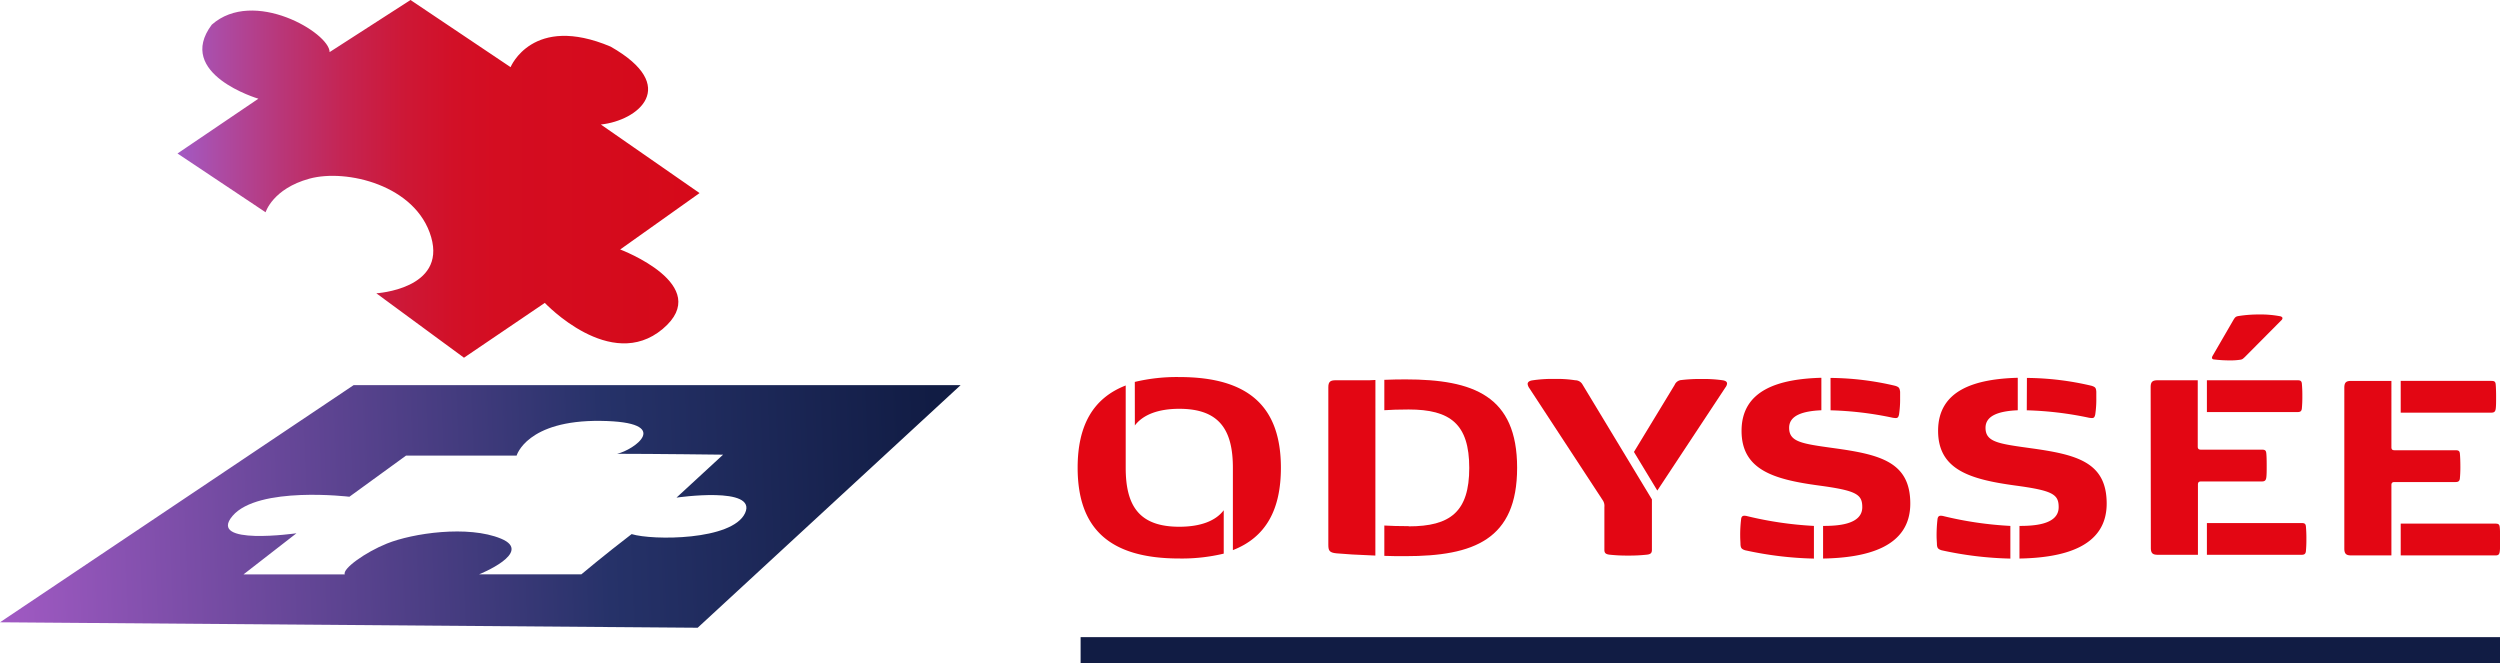
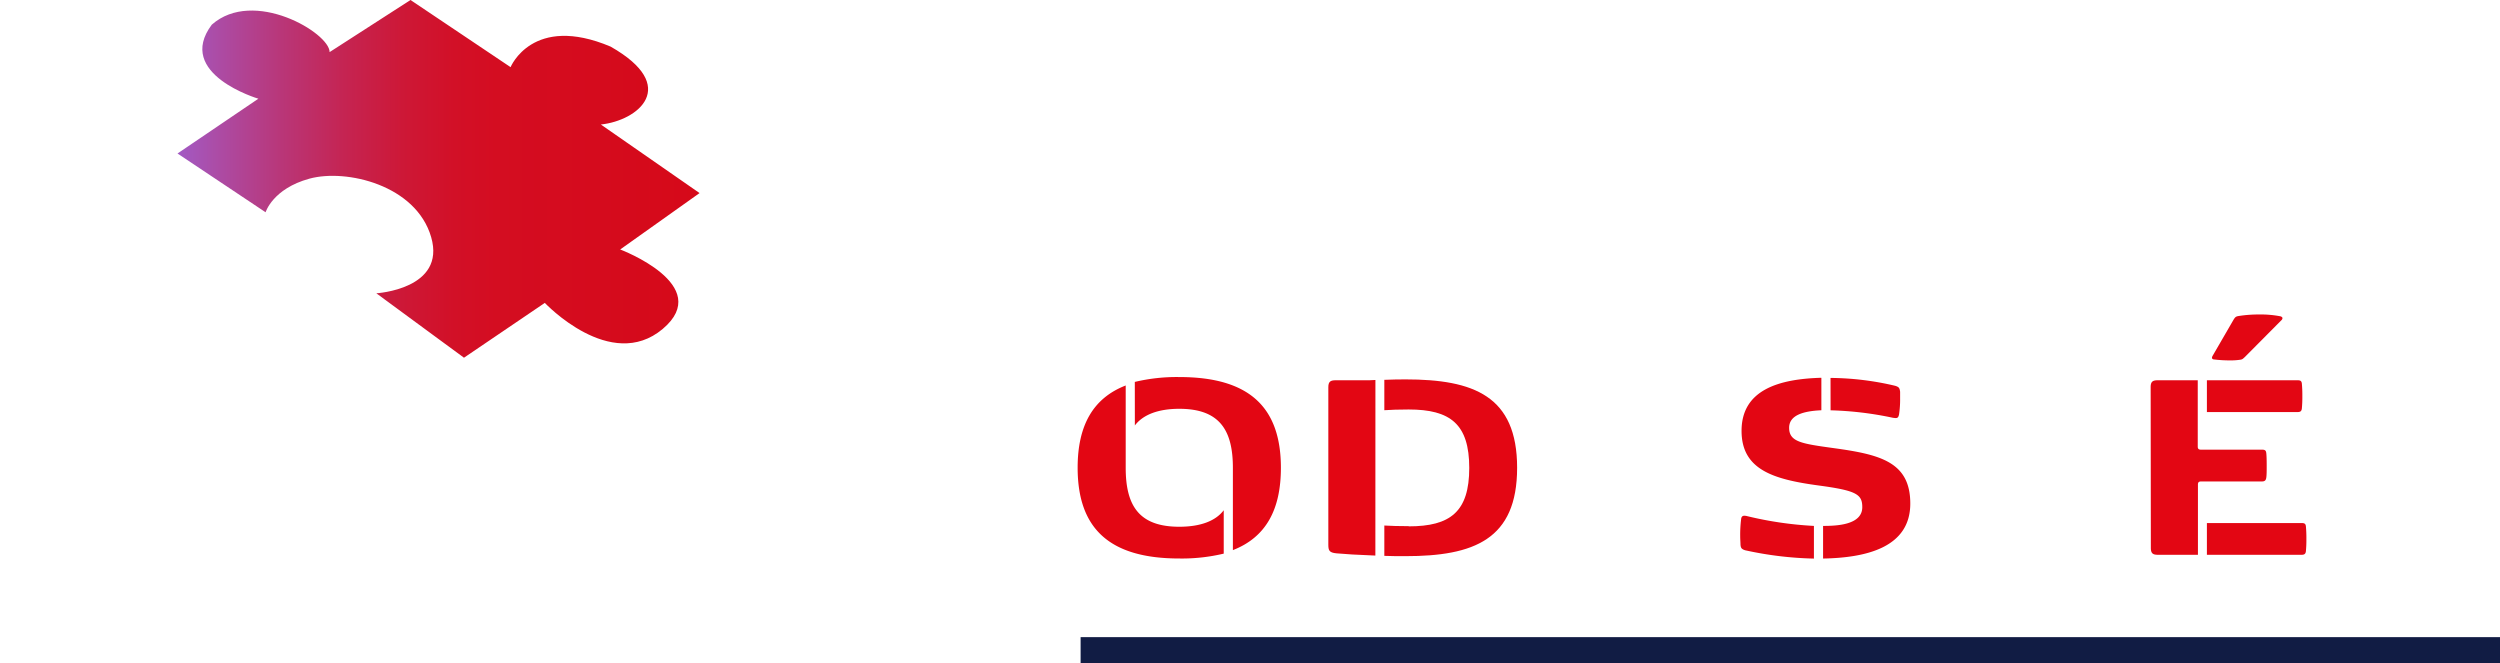
<svg xmlns="http://www.w3.org/2000/svg" viewBox="0 0 513.39 136.23">
  <defs>
    <style>.cls-1{fill:url(#Dégradé_sans_nom_14);}.cls-2{fill:url(#Dégradé_sans_nom_35);}.cls-3{fill:#e30613;}.cls-4{fill:#111c44;}</style>
    <linearGradient id="Dégradé_sans_nom_14" x1="36.45" y1="36.73" x2="143.69" y2="36.73" gradientUnits="userSpaceOnUse">
      <stop offset="0" stop-color="#a25ac4" />
      <stop offset="0.07" stop-color="#ab4da8" />
      <stop offset="0.2" stop-color="#b93678" />
      <stop offset="0.32" stop-color="#c52452" />
      <stop offset="0.43" stop-color="#cd1837" />
      <stop offset="0.53" stop-color="#d21027" />
      <stop offset="0.61" stop-color="#d40d21" />
      <stop offset="1" stop-color="#d60919" />
    </linearGradient>
    <linearGradient id="Dégradé_sans_nom_35" x1="-38.79" y1="109.86" x2="194.66" y2="100.54" gradientUnits="userSpaceOnUse">
      <stop offset="0.16" stop-color="#a25ac4" />
      <stop offset="0.7" stop-color="#263269" />
      <stop offset="0.99" stop-color="#111c44" />
    </linearGradient>
  </defs>
  <g id="Calque_2" data-name="Calque 2">
    <g id="Calque_2-2" data-name="Calque 2">
      <path class="cls-1" d="M36.45,31.52,53.06,20.27S35.89,15.2,43.49,5.07c8.58-7.6,24.2,1.69,24.2,5.63L84.3,0l20.55,13.79s4.5-11,20.54-4.22c14.36,8.16,5.63,15.2-2,16l20.27,14.08L127.36,51.23s19.43,7.32,8.73,16.32-24.21-5.35-24.21-5.35L95.28,73.46l-18-13.23s14.36-.84,11.26-11.54-17.45-14.07-25-12-9,6.9-9,6.9Z" />
-       <path class="cls-2" d="M72.62,79.09,0,127.79l143.27,1.12,54-49.82Zm57.09,30.59c-5.63,4.31-10.32,8.26-10.32,8.26h-21s11.26-4.51,4.51-7.32-18.16-1.13-23.44,1c-4.44,1.78-9.21,5.21-8.65,6.34H50l10.88-8.45s-18.39,2.63-13.13-3.56,24-3.94,24-3.94l11.63-8.45h22.71s2.06-7.32,17.26-7.13,6.76,6,3.38,6.76c7.5,0,21.76.18,21.76.18l-9.57,8.82s16.71-2.44,14.08,3.19S134,111,129.71,109.68Z" />
      <path class="cls-3" d="M231.17,79.16v16.9c0,7.78,2.73,12.11,11,12.11,4.3,0,7.45-1.16,9.13-3.39v8.91a36.92,36.92,0,0,1-9.13,1c-14.38,0-20.87-6.19-20.87-18.64C221.3,87.43,224.42,81.78,231.17,79.16Zm1.87-.73a37,37,0,0,1,9.13-1c14.38,0,20.87,6.19,20.87,18.64,0,8.63-3.11,14.28-9.86,16.9V96.06c0-7.72-2.73-12.11-11-12.11-4.29,0-7.44,1.19-9.13,3.42Z" />
      <path class="cls-3" d="M282.44,114.09c-3.53-.13-6.49-.31-8-.46s-1.66-.61-1.66-1.83V79.5c0-1.16.48-1.41,1.5-1.41h6.9l1.27-.06Zm6.84-6c8.56,0,12.44-3,12.44-12s-3.88-12-12.44-12c-2.06,0-3.72.06-5,.15V78c1.4-.06,3.06-.09,4.33-.09,14,0,22.94,3.39,22.94,18.15s-8.91,18.15-22.94,18.15c-1.47,0-2.93,0-4.33-.06v-6.23C285.56,108,287.22,108.05,289.28,108.05Z" />
-       <path class="cls-3" d="M314.6,78.12a27,27,0,0,1,4.71-.3,23.37,23.37,0,0,1,4.17.27A1.71,1.71,0,0,1,325,79l14.23,23.55V112.9c0,.61-.2.91-1,1a32.91,32.91,0,0,1-3.88.19,32.22,32.22,0,0,1-3.88-.19c-.83-.12-1-.42-1-1v-8.79a2.06,2.06,0,0,0-.31-1.34L314.06,79.71a1.81,1.81,0,0,1-.35-.85C313.71,78.46,314.06,78.22,314.6,78.12Zm29.3.92a1.63,1.63,0,0,1,1.4-1,31.68,31.68,0,0,1,4.08-.21,27.71,27.71,0,0,1,4.45.27c.51.1.83.28.83.68a1.47,1.47,0,0,1-.32.76l-14,21.2-4.8-7.93Z" />
      <path class="cls-3" d="M357.55,106.61c.06-.51.28-.7.67-.7a2.24,2.24,0,0,1,.6.09,74.55,74.55,0,0,0,13.68,2v6.71A72.61,72.61,0,0,1,358.37,113c-.76-.25-.89-.49-.95-1.16,0-.46-.06-1.07-.06-1.74A26.79,26.79,0,0,1,357.55,106.61Zm16.48-29v6.64c-3.69.16-6.62,1-6.62,3.6,0,2.93,2.64,3.27,9.2,4.18,9.51,1.31,15.68,2.84,15.68,11.38,0,9-9,11.13-17.91,11.29V108c2.77,0,8.05-.19,8.05-3.85,0-2.65-1.21-3.41-8.94-4.45-9.23-1.25-15.85-3.2-15.85-11.22C357.64,80,365.41,77.82,374,77.58Zm1.88,0a59.08,59.08,0,0,1,13.29,1.62c.77.25.89.43,1,1.22,0,.37,0,.82,0,1.31a21,21,0,0,1-.22,3.36c-.13.58-.29.73-.7.73a5.7,5.7,0,0,1-.58-.06,69.46,69.46,0,0,0-12.78-1.53Z" />
-       <path class="cls-3" d="M397.88,106.61c.07-.51.29-.7.67-.7a2.37,2.37,0,0,1,.61.09,74.3,74.3,0,0,0,13.68,2v6.71A72.49,72.49,0,0,1,398.71,113c-.76-.25-.89-.49-.95-1.16,0-.46-.07-1.07-.07-1.74A28.73,28.73,0,0,1,397.88,106.61Zm16.48-29v6.64c-3.69.16-6.62,1-6.62,3.6,0,2.93,2.65,3.27,9.2,4.18,9.51,1.31,15.68,2.84,15.68,11.38,0,9-9,11.13-17.91,11.29V108c2.77,0,8.05-.19,8.05-3.85,0-2.65-1.21-3.41-8.94-4.45C404.6,98.44,398,96.49,398,88.47,398,80,405.74,77.82,414.36,77.58Zm1.88,0a59.11,59.11,0,0,1,13.3,1.62c.76.25.89.43.95,1.22,0,.37,0,.82,0,1.31a21,21,0,0,1-.22,3.36c-.13.58-.28.73-.7.73a5.29,5.29,0,0,1-.57-.06,69.71,69.71,0,0,0-12.79-1.53Z" />
      <path class="cls-3" d="M441.65,79.5c0-1.16.45-1.41,1.47-1.41h8.2V91.73c0,.43.2.61.64.61H464.5c.57,0,.82.12.89.67s.09,1.59.09,2.59,0,2-.09,2.53-.32.74-.89.74H452c-.44,0-.64.18-.64.61v14.45h-8.2c-1,0-1.47-.24-1.47-1.4Zm11.55-1.41h18.61c.58,0,.83.13.89.68a25.76,25.76,0,0,1,.1,2.59,24.73,24.73,0,0,1-.1,2.53c-.06.55-.31.73-.89.73H453.2Zm0,29.32h19.44c.57,0,.83.12.89.67a25.9,25.9,0,0,1,.1,2.59,24.59,24.59,0,0,1-.1,2.53c-.06.55-.32.73-.89.73H453.2Zm7.8-34.1c-.45.42-.54.51-1,.57a13.45,13.45,0,0,1-2.19.13,26,26,0,0,1-3.09-.19c-.29,0-.48-.15-.48-.36a1,1,0,0,1,.16-.43l4.26-7.35c.35-.58.51-.7,1.09-.79a26.28,26.28,0,0,1,4.16-.31,21.47,21.47,0,0,1,4.36.37c.26.06.45.21.45.39a.67.67,0,0,1-.26.46Z" />
-       <path class="cls-3" d="M481.42,79.62c0-1.16.44-1.4,1.46-1.4h8.21V91.85c0,.43.19.61.64.61h12.53c.57,0,.83.12.89.67s.1,1.59.1,2.59a24.81,24.81,0,0,1-.1,2.54c-.06.54-.32.73-.89.73H491.73c-.45,0-.64.18-.64.61v14.46h-8.21c-1,0-1.46-.25-1.46-1.41ZM493,78.22h18.61c.57,0,.83.12.89.67s.09,1.58.09,2.59,0,2-.09,2.53-.32.73-.89.73H493Zm0,29.31h19.44c.57,0,.82.12.89.67s.09,1.59.09,2.59,0,1.95-.09,2.53-.32.74-.89.74H493Z" />
      <rect class="cls-4" x="221.91" y="130.84" width="291.48" height="5.39" />
    </g>
  </g>
</svg>